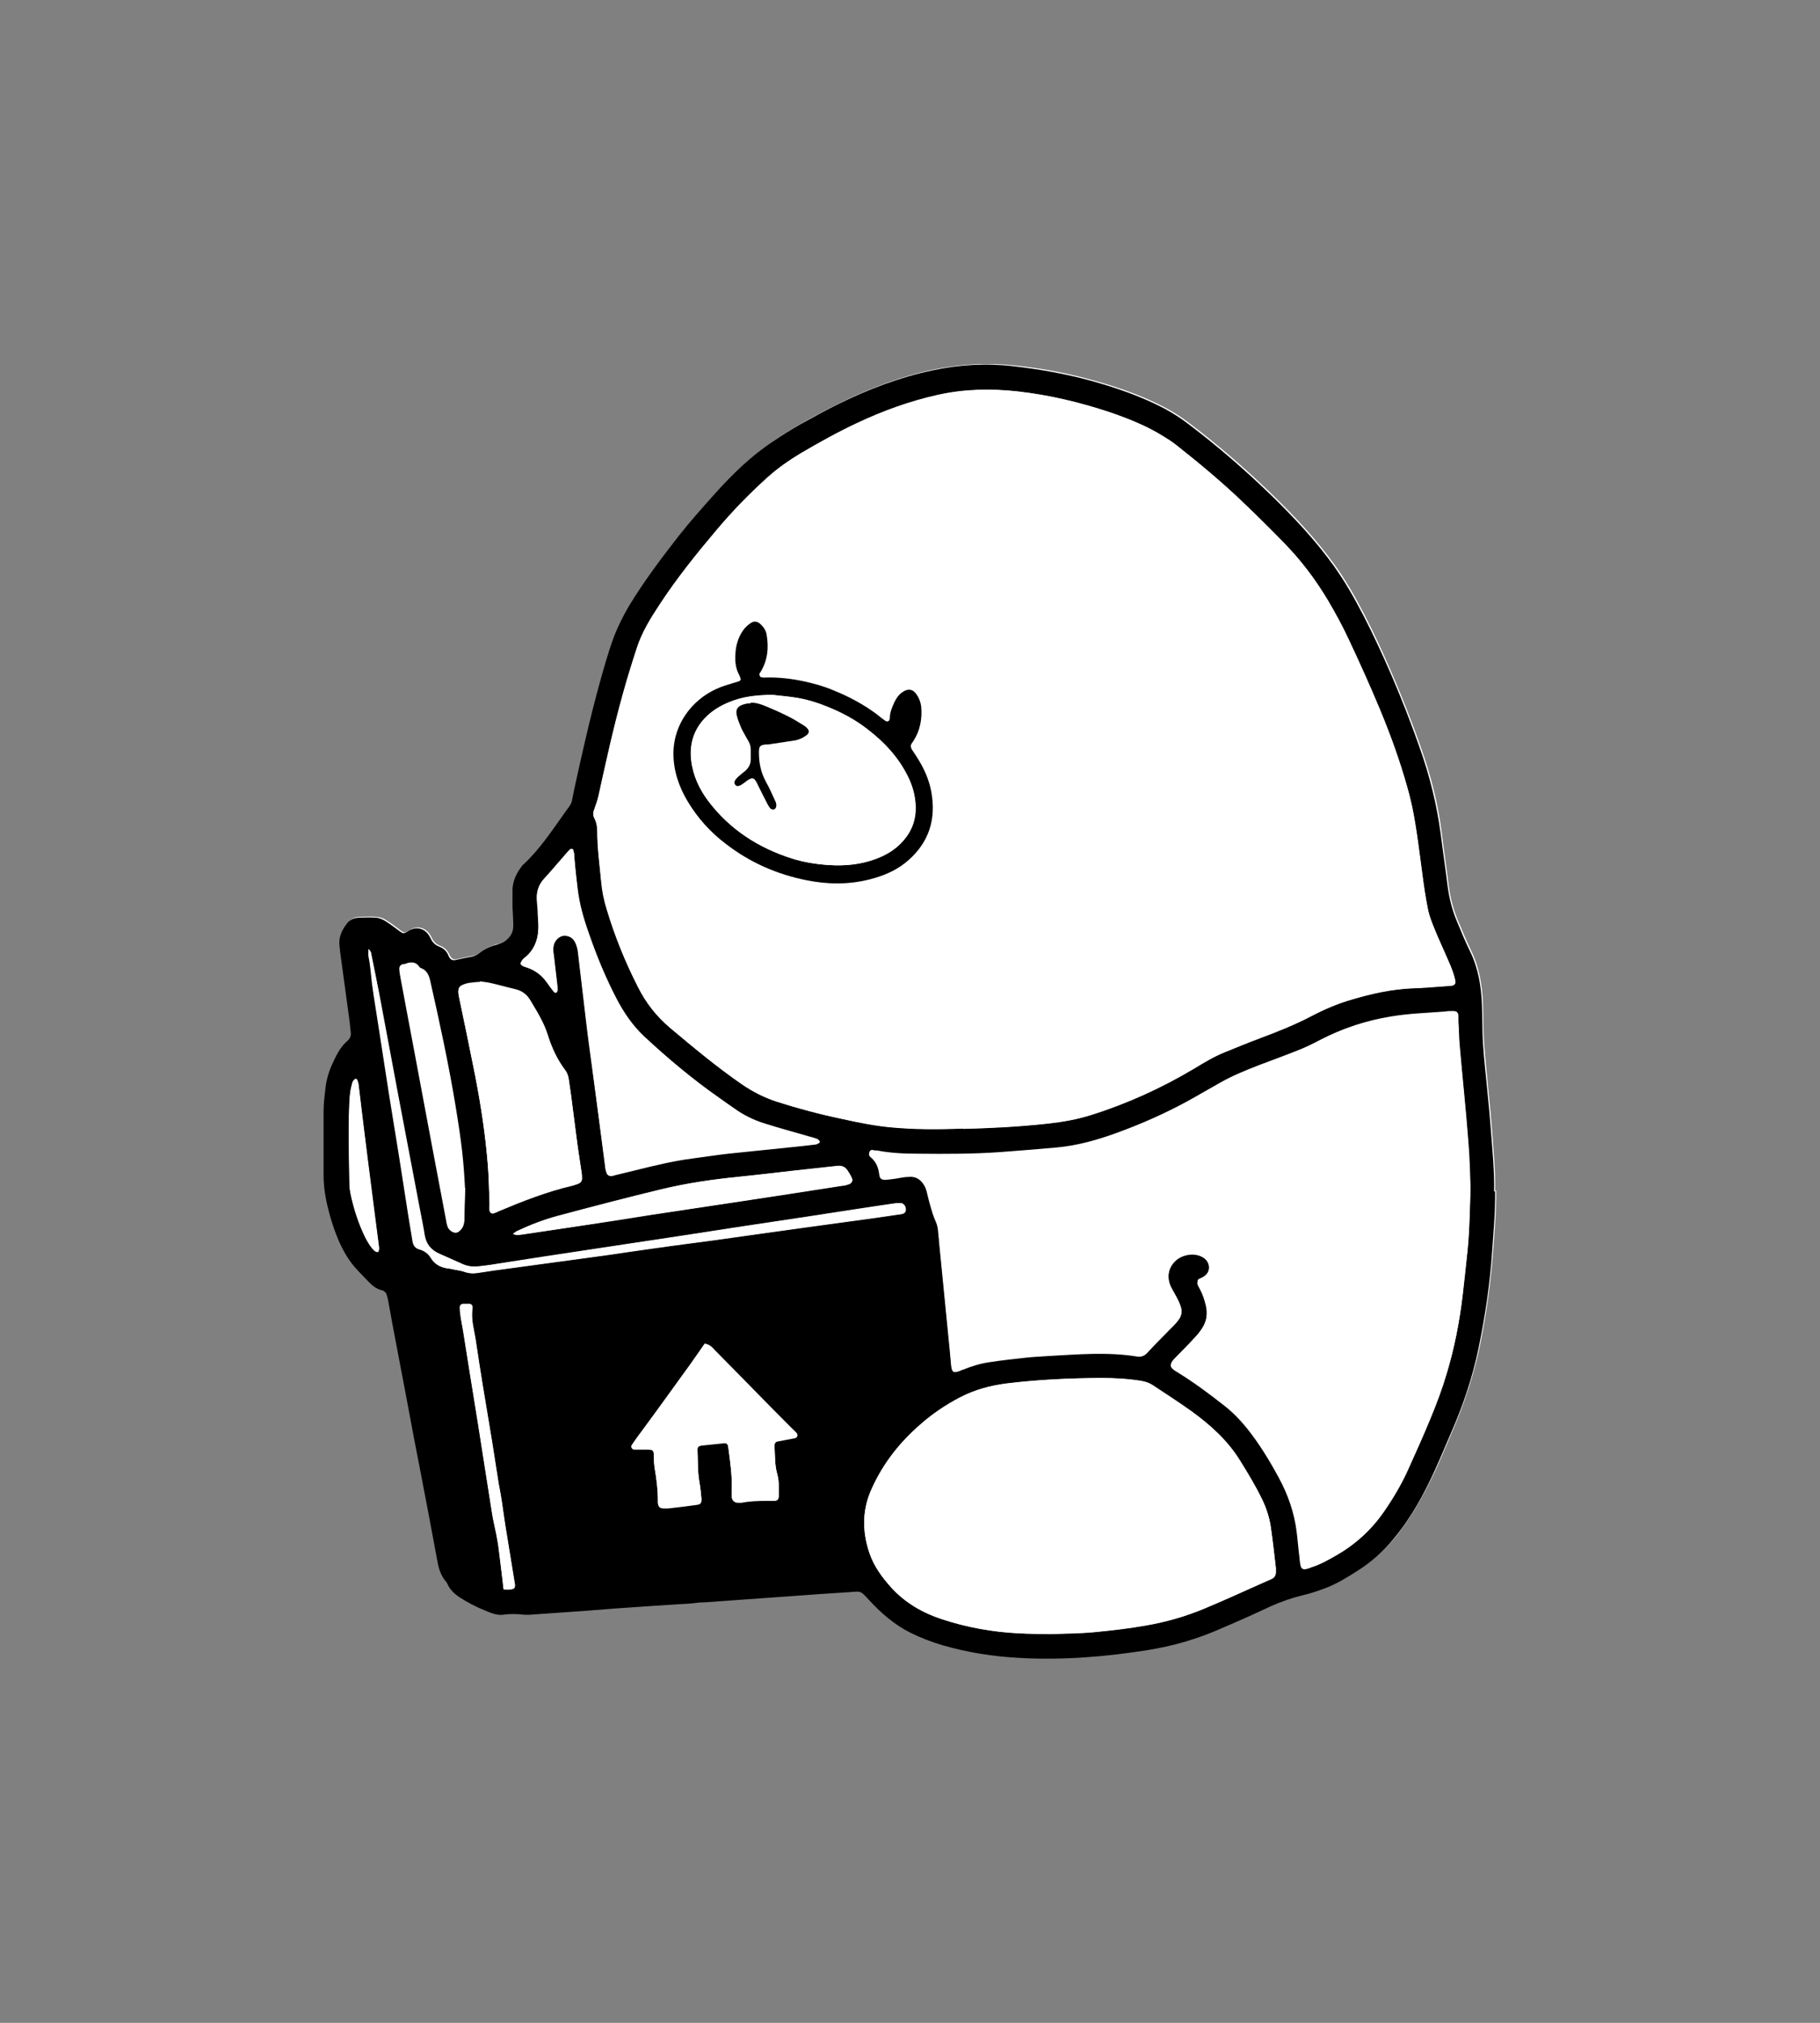
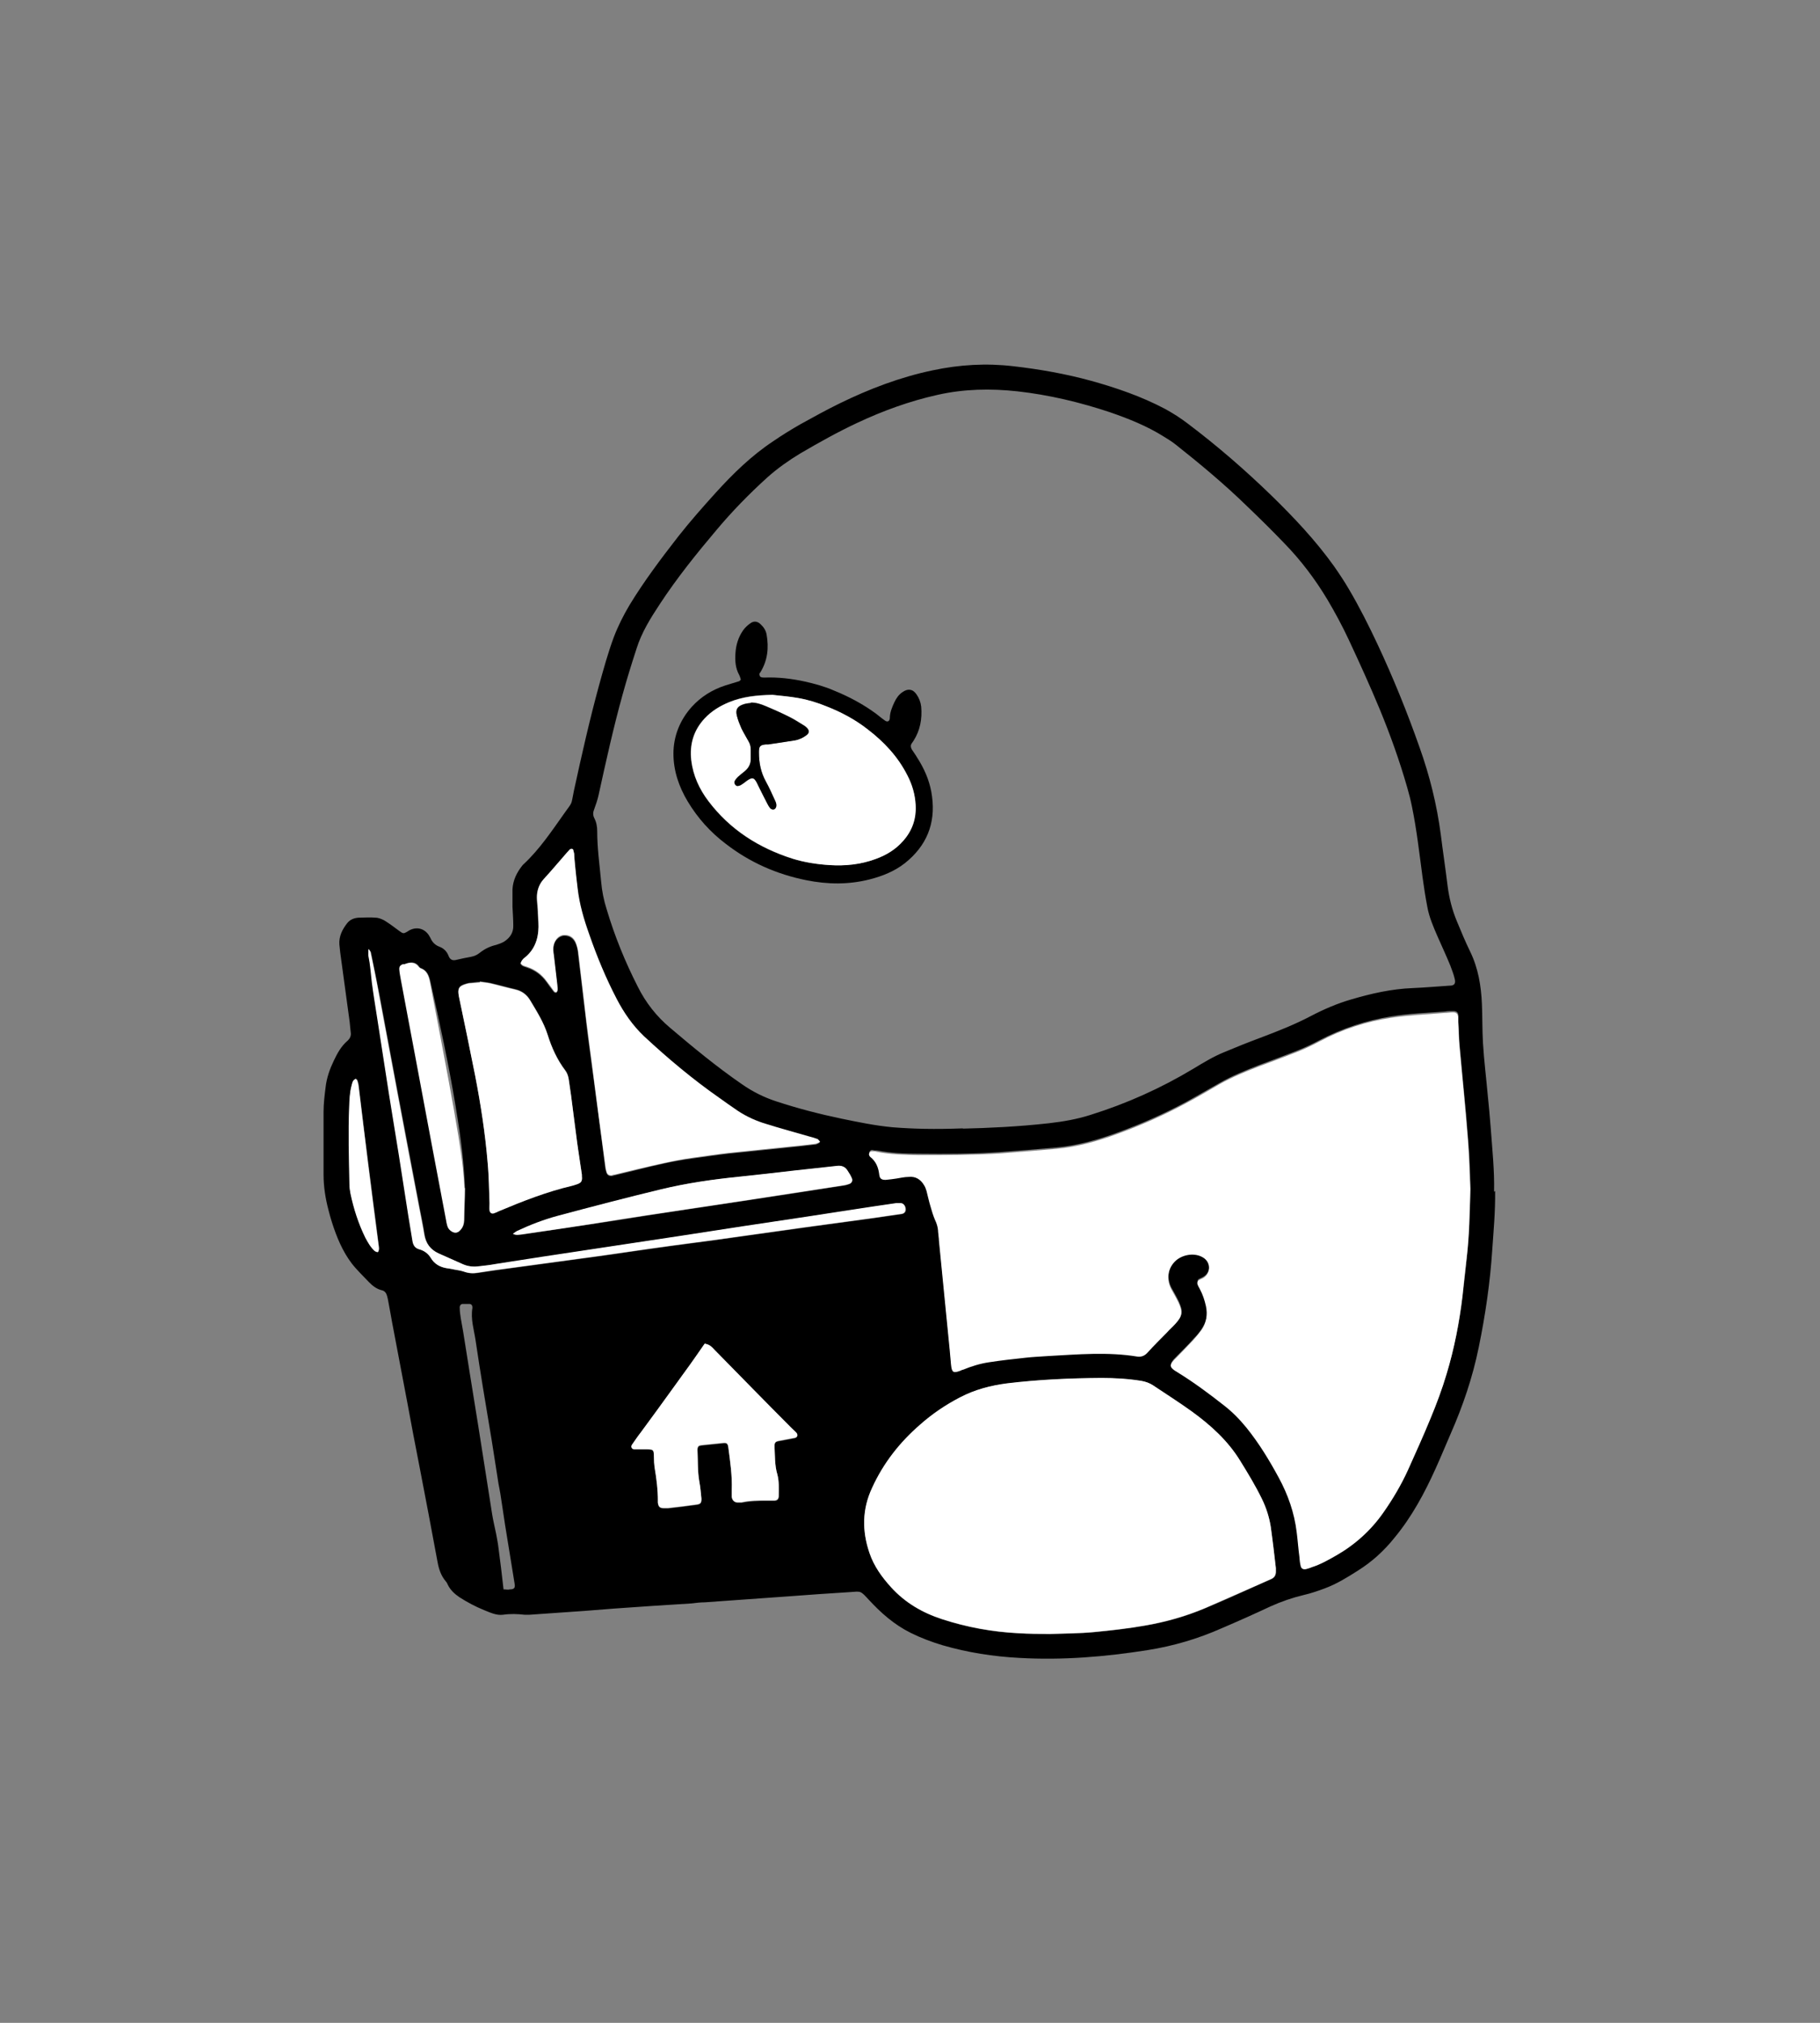
<svg xmlns="http://www.w3.org/2000/svg" width="45" height="50" viewBox="0 0 45 50" fill="none">
  <rect x="0" y="0" width="45" height="50" fill="#808080" stroke="none" />
  <g clip-path="url(#clip0_200_12974)">
-     <path d="M36.967 29.438C36.98 28.924 36.922 28.377 36.883 27.831C36.863 27.57 36.837 27.311 36.811 27.05C36.772 26.624 36.726 26.197 36.693 25.764C36.674 25.443 36.674 25.123 36.667 24.803C36.648 24.35 36.576 23.91 36.374 23.496C36.256 23.25 36.152 22.996 36.047 22.75C35.93 22.47 35.858 22.183 35.819 21.883C35.767 21.456 35.702 21.029 35.65 20.602C35.558 19.869 35.376 19.155 35.128 18.462C34.821 17.588 34.469 16.735 34.084 15.901C33.868 15.441 33.64 14.988 33.386 14.555C33.268 14.361 33.151 14.168 33.014 13.981C32.557 13.341 32.022 12.774 31.461 12.227C30.809 11.594 30.123 11 29.399 10.454C29.223 10.32 29.034 10.194 28.832 10.087C28.251 9.78 27.638 9.567 27.005 9.393C26.379 9.22 25.739 9.1 25.087 9.033C24.415 8.96 23.749 9 23.09 9.133C22.288 9.3 21.518 9.593 20.781 9.954C20.461 10.114 20.142 10.28 19.828 10.46C19.593 10.594 19.365 10.734 19.143 10.887C18.615 11.247 18.158 11.687 17.721 12.161C17.401 12.507 17.088 12.861 16.801 13.234C16.371 13.781 15.947 14.341 15.588 14.941C15.438 15.195 15.307 15.448 15.203 15.728C15.053 16.115 14.942 16.522 14.837 16.922C14.602 17.782 14.407 18.655 14.218 19.522C14.139 19.896 14.198 19.776 13.989 20.069C13.676 20.516 13.369 20.962 12.978 21.336C12.965 21.349 12.952 21.363 12.939 21.376C12.802 21.543 12.704 21.736 12.697 21.963C12.697 22.103 12.697 22.249 12.697 22.39C12.697 22.543 12.71 22.703 12.717 22.856C12.717 23.036 12.632 23.17 12.489 23.256C12.43 23.296 12.365 23.323 12.293 23.336C12.143 23.376 12.006 23.436 11.882 23.536C11.823 23.59 11.751 23.616 11.673 23.63C11.556 23.65 11.438 23.676 11.321 23.703C11.223 23.73 11.164 23.703 11.119 23.61C11.073 23.503 11.001 23.423 10.897 23.383C10.786 23.343 10.714 23.27 10.668 23.163C10.655 23.136 10.642 23.116 10.629 23.096C10.518 22.93 10.336 22.883 10.159 22.97C10.14 22.983 10.114 22.996 10.094 23.01C10.003 23.063 9.99 23.056 9.905 22.996C9.781 22.903 9.657 22.809 9.527 22.73C9.461 22.689 9.383 22.669 9.311 22.663C9.174 22.649 9.031 22.663 8.894 22.663C8.783 22.663 8.679 22.709 8.607 22.803C8.489 22.956 8.411 23.123 8.418 23.323C8.418 23.39 8.431 23.45 8.437 23.516C8.515 24.09 8.594 24.663 8.672 25.243C8.685 25.33 8.692 25.41 8.698 25.497C8.705 25.584 8.679 25.65 8.62 25.703C8.47 25.843 8.372 26.017 8.281 26.197C8.183 26.404 8.111 26.617 8.078 26.844C8.052 27.05 8.026 27.257 8.026 27.464V29.011C8.026 29.311 8.072 29.611 8.15 29.898C8.176 29.998 8.202 30.098 8.235 30.198C8.352 30.558 8.496 30.911 8.724 31.211C8.848 31.371 9.005 31.518 9.142 31.665C9.233 31.758 9.331 31.845 9.461 31.871C9.54 31.891 9.579 31.945 9.598 32.018C9.611 32.072 9.625 32.118 9.631 32.172C9.664 32.338 9.69 32.505 9.722 32.672C9.846 33.325 9.97 33.978 10.094 34.632C10.199 35.172 10.303 35.706 10.401 36.246C10.551 37.026 10.701 37.806 10.845 38.586C10.877 38.76 10.929 38.926 11.047 39.066C11.066 39.093 11.079 39.12 11.099 39.153C11.164 39.286 11.269 39.38 11.386 39.46C11.582 39.586 11.784 39.693 11.999 39.78C12.149 39.84 12.3 39.913 12.463 39.893C12.645 39.873 12.815 39.88 12.998 39.893H13.115C13.559 39.86 14.009 39.833 14.452 39.8L15.216 39.74C15.855 39.7 16.488 39.653 17.127 39.613C17.238 39.613 17.343 39.6 17.454 39.586C18.132 39.54 18.817 39.486 19.496 39.44C20.011 39.406 20.526 39.366 21.042 39.333C21.309 39.313 21.296 39.293 21.505 39.52C21.805 39.853 22.138 40.14 22.542 40.34C22.797 40.467 23.058 40.567 23.332 40.647C23.952 40.833 24.591 40.927 25.237 40.96C26.3 41.013 27.351 40.933 28.401 40.767C29.034 40.667 29.647 40.48 30.234 40.227C30.639 40.047 31.043 39.866 31.441 39.686C31.702 39.566 31.976 39.473 32.257 39.406C32.44 39.366 32.616 39.306 32.785 39.24C33.072 39.133 33.333 38.966 33.594 38.806C33.947 38.586 34.247 38.306 34.508 37.986C34.925 37.473 35.239 36.886 35.519 36.286C35.65 35.999 35.767 35.712 35.891 35.425C36.191 34.732 36.432 34.019 36.589 33.278C36.752 32.485 36.863 31.685 36.922 30.878C36.954 30.404 37 29.931 36.993 29.418L36.967 29.438Z" fill="white" />
    <path d="M36.967 29.438C36.974 29.951 36.928 30.424 36.896 30.898C36.843 31.705 36.726 32.505 36.563 33.298C36.413 34.039 36.171 34.752 35.865 35.446C35.741 35.732 35.623 36.019 35.493 36.306C35.219 36.913 34.906 37.493 34.482 38.006C34.221 38.333 33.921 38.606 33.568 38.826C33.307 38.993 33.046 39.153 32.759 39.26C32.583 39.326 32.407 39.386 32.231 39.426C31.95 39.493 31.683 39.586 31.415 39.706C31.017 39.893 30.613 40.073 30.208 40.246C29.621 40.507 29.008 40.687 28.375 40.787C27.325 40.953 26.274 41.04 25.211 40.98C24.565 40.947 23.925 40.847 23.306 40.667C23.038 40.587 22.771 40.487 22.516 40.36C22.112 40.16 21.779 39.866 21.479 39.54C21.27 39.313 21.29 39.333 21.016 39.353C20.5 39.386 19.985 39.42 19.47 39.46C18.791 39.506 18.106 39.56 17.427 39.606C17.317 39.606 17.212 39.62 17.101 39.633C16.462 39.673 15.829 39.713 15.19 39.76L14.426 39.82C13.983 39.853 13.533 39.88 13.089 39.913C13.05 39.913 13.011 39.913 12.971 39.913C12.795 39.893 12.619 39.886 12.436 39.913C12.273 39.933 12.123 39.86 11.973 39.8C11.758 39.713 11.556 39.606 11.36 39.48C11.242 39.4 11.138 39.306 11.073 39.173C11.06 39.146 11.047 39.113 11.021 39.086C10.903 38.946 10.851 38.786 10.818 38.606C10.675 37.826 10.525 37.046 10.375 36.266C10.27 35.726 10.166 35.192 10.068 34.652C9.944 33.999 9.82 33.345 9.696 32.692C9.664 32.525 9.638 32.358 9.605 32.191C9.598 32.138 9.585 32.092 9.572 32.038C9.553 31.965 9.514 31.905 9.435 31.891C9.305 31.858 9.207 31.778 9.116 31.685C8.972 31.531 8.822 31.391 8.698 31.231C8.47 30.931 8.326 30.584 8.209 30.218C8.176 30.118 8.15 30.018 8.124 29.918C8.046 29.624 8 29.331 8 29.031C8 28.517 8 28.004 8 27.484C8 27.277 8.026 27.07 8.052 26.864C8.078 26.637 8.157 26.417 8.254 26.217C8.339 26.037 8.437 25.857 8.594 25.724C8.659 25.663 8.685 25.597 8.672 25.517C8.665 25.43 8.652 25.35 8.646 25.263C8.568 24.69 8.489 24.116 8.411 23.536C8.405 23.47 8.398 23.41 8.391 23.343C8.378 23.143 8.463 22.976 8.581 22.823C8.652 22.73 8.757 22.689 8.868 22.683C9.005 22.683 9.148 22.669 9.285 22.683C9.357 22.683 9.435 22.716 9.501 22.75C9.631 22.83 9.755 22.923 9.879 23.016C9.964 23.076 9.977 23.083 10.068 23.03C10.088 23.016 10.107 23.003 10.133 22.99C10.31 22.903 10.492 22.95 10.603 23.116C10.616 23.136 10.629 23.163 10.642 23.183C10.688 23.29 10.76 23.363 10.871 23.403C10.975 23.443 11.053 23.523 11.092 23.63C11.132 23.73 11.197 23.75 11.295 23.723C11.412 23.696 11.53 23.67 11.647 23.65C11.725 23.636 11.797 23.603 11.856 23.556C11.98 23.456 12.117 23.39 12.267 23.356C12.332 23.336 12.404 23.31 12.463 23.276C12.606 23.183 12.697 23.056 12.691 22.876C12.691 22.723 12.678 22.563 12.671 22.41V21.983C12.684 21.756 12.776 21.569 12.913 21.396C12.926 21.383 12.939 21.363 12.952 21.356C13.35 20.983 13.65 20.529 13.963 20.089C14.172 19.796 14.113 19.916 14.191 19.542C14.381 18.669 14.576 17.802 14.811 16.942C14.922 16.542 15.033 16.135 15.177 15.748C15.281 15.475 15.412 15.215 15.562 14.961C15.927 14.361 16.344 13.808 16.775 13.254C17.069 12.881 17.382 12.527 17.695 12.181C18.125 11.707 18.582 11.261 19.117 10.907C19.339 10.754 19.567 10.614 19.802 10.48C20.115 10.307 20.429 10.134 20.755 9.974C21.492 9.613 22.262 9.32 23.064 9.153C23.723 9.013 24.389 8.973 25.061 9.053C25.707 9.127 26.346 9.24 26.979 9.413C27.605 9.587 28.225 9.8 28.806 10.107C29.001 10.214 29.191 10.334 29.373 10.474C30.097 11.02 30.782 11.614 31.435 12.247C31.996 12.794 32.531 13.361 32.988 14.001C33.118 14.188 33.242 14.374 33.359 14.575C33.614 15.008 33.842 15.461 34.058 15.921C34.449 16.755 34.795 17.608 35.102 18.482C35.349 19.175 35.526 19.889 35.623 20.622C35.676 21.049 35.741 21.476 35.793 21.903C35.832 22.203 35.904 22.489 36.021 22.77C36.126 23.023 36.23 23.276 36.348 23.516C36.55 23.93 36.622 24.37 36.641 24.823C36.654 25.143 36.648 25.463 36.667 25.784C36.693 26.21 36.746 26.637 36.785 27.07C36.811 27.331 36.837 27.59 36.856 27.851C36.896 28.397 36.954 28.944 36.941 29.458L36.967 29.438ZM23.808 27.897C24.395 27.884 25.165 27.851 25.935 27.764C26.287 27.724 26.633 27.664 26.966 27.557C27.86 27.277 28.708 26.897 29.517 26.41C29.758 26.264 30 26.117 30.261 26.01C30.561 25.884 30.861 25.764 31.167 25.65C31.591 25.49 32.016 25.323 32.42 25.11C32.74 24.943 33.066 24.803 33.412 24.703C33.907 24.557 34.41 24.443 34.932 24.423C35.239 24.41 35.545 24.383 35.845 24.363C35.963 24.363 35.995 24.31 35.969 24.197C35.943 24.083 35.897 23.97 35.858 23.863C35.76 23.623 35.65 23.39 35.545 23.15C35.441 22.91 35.336 22.669 35.291 22.416C35.245 22.176 35.206 21.929 35.173 21.683C35.095 21.102 35.03 20.516 34.912 19.942C34.88 19.782 34.84 19.622 34.795 19.469C34.606 18.809 34.377 18.169 34.116 17.535C33.875 16.955 33.614 16.381 33.346 15.808C33.19 15.475 33.014 15.148 32.825 14.828C32.518 14.315 32.159 13.841 31.741 13.414C31.441 13.101 31.135 12.801 30.822 12.501C30.267 11.961 29.673 11.467 29.067 10.987C28.975 10.914 28.877 10.854 28.779 10.794C28.355 10.527 27.899 10.347 27.436 10.187C26.692 9.94 25.935 9.76 25.159 9.673C24.493 9.6 23.834 9.613 23.182 9.76C22.49 9.914 21.831 10.154 21.192 10.454C20.709 10.68 20.246 10.94 19.789 11.207C19.502 11.38 19.228 11.574 18.98 11.794C18.53 12.201 18.106 12.634 17.715 13.101C17.219 13.688 16.736 14.288 16.312 14.935C16.084 15.281 15.862 15.635 15.738 16.035C15.614 16.415 15.496 16.795 15.392 17.175C15.164 17.995 14.981 18.829 14.798 19.662C14.772 19.776 14.733 19.889 14.694 19.996C14.661 20.076 14.655 20.142 14.694 20.222C14.746 20.322 14.766 20.429 14.766 20.542C14.766 20.962 14.824 21.376 14.863 21.789C14.883 22.023 14.929 22.256 15 22.476C15.196 23.136 15.457 23.776 15.77 24.39C15.966 24.783 16.233 25.123 16.566 25.403C17.14 25.89 17.721 26.37 18.341 26.797C18.608 26.984 18.889 27.124 19.195 27.224C19.724 27.397 20.259 27.537 20.807 27.651C21.224 27.737 21.642 27.824 22.073 27.864C22.588 27.904 23.104 27.917 23.802 27.891H23.808V27.897ZM36.361 29.378C36.348 29.024 36.341 28.597 36.302 28.164C36.243 27.39 36.158 26.617 36.093 25.85C36.074 25.65 36.074 25.45 36.06 25.243V25.103C36.054 25.023 36.015 24.99 35.93 24.99C35.858 24.99 35.793 24.99 35.721 25.003C35.284 25.037 34.84 25.05 34.403 25.123C33.784 25.223 33.19 25.417 32.629 25.71C32.453 25.803 32.276 25.89 32.087 25.963C31.768 26.09 31.441 26.21 31.122 26.33C30.796 26.457 30.469 26.59 30.163 26.764C29.889 26.917 29.621 27.077 29.341 27.23C28.786 27.53 28.212 27.784 27.625 27.997C27.135 28.177 26.64 28.317 26.118 28.364C25.654 28.404 25.191 28.444 24.728 28.477C24.062 28.524 23.391 28.524 22.719 28.517C22.373 28.517 22.027 28.504 21.688 28.437C21.649 28.437 21.609 28.437 21.577 28.424C21.557 28.424 21.531 28.424 21.525 28.437C21.505 28.451 21.492 28.477 21.492 28.497C21.492 28.517 21.505 28.551 21.525 28.564C21.662 28.677 21.72 28.831 21.747 29.004C21.759 29.104 21.805 29.137 21.903 29.131C21.994 29.131 22.079 29.111 22.171 29.098C22.275 29.084 22.373 29.064 22.471 29.058C22.64 29.044 22.764 29.124 22.856 29.264C22.882 29.311 22.901 29.358 22.914 29.404C22.953 29.531 22.98 29.658 23.012 29.784C23.045 29.898 23.084 30.011 23.123 30.118C23.162 30.218 23.188 30.311 23.201 30.418C23.201 30.491 23.214 30.558 23.221 30.631C23.312 31.531 23.397 32.432 23.488 33.338C23.502 33.458 23.508 33.585 23.521 33.705C23.541 33.885 23.58 33.912 23.743 33.852C23.769 33.852 23.788 33.832 23.815 33.825C24.023 33.739 24.239 33.672 24.46 33.639C24.761 33.592 25.067 33.559 25.374 33.525C25.557 33.505 25.739 33.492 25.928 33.485C26.659 33.445 27.39 33.378 28.127 33.498C28.232 33.519 28.31 33.478 28.382 33.398C28.538 33.225 28.701 33.065 28.864 32.898C28.93 32.832 29.001 32.765 29.067 32.692C29.243 32.498 29.256 32.412 29.145 32.165C29.112 32.098 29.08 32.038 29.047 31.978C29.021 31.925 28.988 31.878 28.962 31.825C28.845 31.591 28.877 31.338 29.047 31.158C29.217 30.985 29.51 30.931 29.719 31.031C29.739 31.045 29.765 31.058 29.784 31.071C29.947 31.198 29.941 31.438 29.765 31.551C29.726 31.578 29.686 31.591 29.647 31.611C29.608 31.631 29.602 31.671 29.615 31.711C29.628 31.751 29.654 31.791 29.673 31.831C29.745 31.965 29.791 32.105 29.823 32.252C29.869 32.465 29.836 32.665 29.712 32.845C29.654 32.938 29.582 33.018 29.504 33.098C29.367 33.252 29.217 33.398 29.073 33.545C29.053 33.565 29.034 33.585 29.021 33.599C28.923 33.712 28.93 33.758 29.053 33.845C29.073 33.858 29.099 33.872 29.119 33.885C29.517 34.132 29.895 34.412 30.261 34.699C30.469 34.865 30.659 35.045 30.822 35.252C31.135 35.632 31.389 36.059 31.624 36.492C31.852 36.913 32.009 37.359 32.068 37.839C32.094 38.039 32.113 38.239 32.133 38.44C32.139 38.52 32.153 38.593 32.166 38.673C32.179 38.739 32.231 38.766 32.296 38.753C32.348 38.739 32.394 38.726 32.44 38.706C32.648 38.633 32.838 38.533 33.027 38.426C33.496 38.159 33.895 37.806 34.208 37.359C34.443 37.026 34.651 36.672 34.821 36.299C35.01 35.879 35.206 35.459 35.376 35.032C35.526 34.672 35.663 34.305 35.773 33.932C35.963 33.305 36.087 32.672 36.165 32.018C36.204 31.698 36.237 31.385 36.269 31.065C36.334 30.518 36.341 29.971 36.361 29.344V29.378ZM25.955 40.393C26.333 40.38 26.692 40.38 27.044 40.346C27.462 40.306 27.879 40.26 28.297 40.187C28.812 40.1 29.308 39.96 29.784 39.76C30.202 39.586 30.619 39.4 31.03 39.213C31.167 39.153 31.298 39.093 31.435 39.033C31.513 39 31.552 38.94 31.546 38.846V38.766C31.507 38.433 31.474 38.093 31.422 37.759C31.389 37.513 31.311 37.279 31.2 37.053C31.043 36.733 30.861 36.426 30.672 36.126C30.358 35.619 29.934 35.232 29.465 34.892C29.151 34.665 28.825 34.465 28.506 34.245C28.421 34.185 28.323 34.152 28.225 34.139C27.899 34.085 27.566 34.065 27.233 34.065C26.457 34.065 25.68 34.105 24.904 34.199C24.493 34.245 24.102 34.352 23.736 34.545C23.384 34.732 23.058 34.952 22.751 35.219C22.249 35.659 21.844 36.166 21.564 36.779C21.316 37.306 21.316 37.846 21.498 38.393C21.609 38.719 21.812 38.986 22.034 39.24C22.379 39.62 22.81 39.866 23.293 40.026C23.906 40.227 24.532 40.34 25.172 40.373C25.439 40.386 25.707 40.386 25.955 40.393ZM20.265 28.231C20.265 28.231 20.22 28.177 20.2 28.171C20.128 28.144 20.057 28.124 19.978 28.104C19.633 28.004 19.293 27.904 18.948 27.804C18.7 27.724 18.458 27.617 18.236 27.477C18.08 27.377 17.93 27.264 17.78 27.157C17.121 26.697 16.508 26.177 15.914 25.63C15.633 25.363 15.418 25.05 15.242 24.71C14.974 24.197 14.759 23.663 14.563 23.116C14.433 22.75 14.322 22.376 14.276 21.983C14.257 21.783 14.231 21.583 14.211 21.383C14.211 21.296 14.198 21.216 14.191 21.129C14.191 21.096 14.178 21.062 14.172 21.036C14.159 20.996 14.107 20.983 14.081 21.016C14.054 21.043 14.028 21.076 14.002 21.102C13.865 21.263 13.735 21.416 13.598 21.569C13.546 21.629 13.493 21.683 13.441 21.743C13.324 21.876 13.265 22.029 13.271 22.203C13.271 22.296 13.285 22.383 13.291 22.476C13.291 22.623 13.311 22.776 13.311 22.923C13.311 23.23 13.206 23.496 12.958 23.696C12.939 23.71 12.919 23.73 12.906 23.75C12.887 23.776 12.88 23.803 12.867 23.823C12.906 23.89 12.971 23.896 13.024 23.916C13.226 23.983 13.389 24.103 13.513 24.276C13.565 24.35 13.617 24.423 13.676 24.497C13.696 24.523 13.715 24.55 13.761 24.537C13.8 24.483 13.78 24.417 13.774 24.357C13.748 24.116 13.715 23.876 13.689 23.636C13.676 23.543 13.669 23.456 13.689 23.363C13.728 23.236 13.826 23.143 13.944 23.13C14.074 23.13 14.165 23.183 14.224 23.303C14.257 23.376 14.283 23.463 14.289 23.543C14.361 24.13 14.426 24.723 14.498 25.31C14.544 25.71 14.602 26.11 14.655 26.51C14.759 27.284 14.863 28.057 14.961 28.837C14.961 28.891 14.981 28.938 14.994 28.991C15.014 29.044 15.053 29.071 15.111 29.071C15.144 29.071 15.177 29.058 15.203 29.051C15.379 29.011 15.549 28.964 15.725 28.924C16.181 28.811 16.645 28.697 17.114 28.637C17.414 28.597 17.708 28.551 18.008 28.517C18.504 28.464 19 28.417 19.496 28.364C19.717 28.344 19.939 28.317 20.161 28.291C20.187 28.291 20.22 28.271 20.259 28.251V28.231H20.265ZM11.869 24.27C11.777 24.27 11.712 24.283 11.64 24.29C11.601 24.29 11.562 24.303 11.53 24.31C11.34 24.363 11.308 24.423 11.347 24.623C11.484 25.277 11.621 25.937 11.751 26.59C11.888 27.297 11.999 28.017 12.058 28.738C12.084 29.071 12.091 29.404 12.104 29.731C12.104 29.791 12.104 29.851 12.104 29.904C12.104 29.964 12.156 29.991 12.215 29.978C12.26 29.964 12.299 29.944 12.339 29.924C12.926 29.678 13.526 29.444 14.146 29.298C14.185 29.298 14.217 29.278 14.257 29.264C14.374 29.224 14.4 29.184 14.387 29.064V29.024C14.348 28.758 14.302 28.497 14.27 28.231C14.217 27.844 14.172 27.457 14.12 27.07C14.1 26.937 14.081 26.797 14.061 26.664C14.048 26.584 14.022 26.51 13.976 26.45C13.774 26.184 13.637 25.884 13.539 25.564C13.441 25.257 13.271 24.99 13.108 24.717C13.024 24.577 12.906 24.49 12.743 24.45C12.541 24.403 12.332 24.343 12.13 24.297C12.039 24.276 11.941 24.27 11.862 24.256V24.27H11.869ZM17.434 33.212C17.434 33.212 17.388 33.278 17.362 33.312C17.258 33.458 17.153 33.605 17.049 33.758C16.932 33.919 16.814 34.085 16.697 34.245C16.547 34.452 16.403 34.652 16.253 34.859C16.116 35.045 15.979 35.232 15.842 35.419C15.77 35.519 15.698 35.619 15.627 35.719C15.594 35.772 15.627 35.826 15.679 35.832H15.986C16.155 35.832 16.162 35.846 16.168 36.006C16.168 36.106 16.168 36.199 16.188 36.299C16.233 36.572 16.273 36.839 16.266 37.112V37.153C16.279 37.246 16.305 37.279 16.403 37.286H16.521C16.756 37.259 16.99 37.233 17.225 37.199C17.323 37.186 17.349 37.153 17.343 37.053C17.33 36.913 17.317 36.766 17.29 36.626C17.245 36.366 17.258 36.106 17.245 35.846C17.245 35.766 17.271 35.746 17.349 35.732C17.519 35.712 17.688 35.699 17.865 35.679C17.962 35.666 17.995 35.679 18.008 35.786C18.054 36.132 18.106 36.479 18.093 36.839C18.093 36.899 18.093 36.959 18.093 37.013C18.106 37.093 18.158 37.139 18.236 37.146H18.334C18.537 37.106 18.739 37.099 18.941 37.099H19.15C19.222 37.099 19.254 37.059 19.254 36.986C19.254 36.812 19.267 36.632 19.222 36.459C19.156 36.232 19.163 35.992 19.15 35.759C19.15 35.672 19.163 35.639 19.254 35.626C19.385 35.599 19.515 35.579 19.646 35.552C19.717 35.539 19.737 35.479 19.691 35.425C19.646 35.379 19.6 35.339 19.554 35.292C18.928 34.652 18.302 34.012 17.669 33.378C17.61 33.318 17.564 33.245 17.427 33.225V33.212H17.434ZM11.497 29.364C11.464 28.704 11.419 28.277 11.262 27.324C11.092 26.297 10.871 25.277 10.642 24.263C10.61 24.116 10.564 23.99 10.414 23.93C10.394 23.93 10.375 23.91 10.368 23.896C10.27 23.756 10.14 23.776 10.009 23.83C9.996 23.83 9.983 23.83 9.97 23.83C9.899 23.85 9.879 23.883 9.885 23.963C9.892 24.05 9.912 24.13 9.925 24.216C10.042 24.83 10.153 25.443 10.27 26.057C10.407 26.797 10.551 27.544 10.688 28.284C10.805 28.904 10.923 29.524 11.04 30.144C11.04 30.198 11.06 30.244 11.073 30.298C11.092 30.358 11.125 30.398 11.177 30.431C11.262 30.485 11.334 30.471 11.399 30.391C11.458 30.325 11.477 30.244 11.484 30.158C11.484 29.891 11.497 29.624 11.504 29.358L11.497 29.364ZM12.678 30.498C12.776 30.544 12.834 30.524 12.9 30.518C13.467 30.431 14.035 30.351 14.602 30.264C15.098 30.191 15.601 30.111 16.096 30.031C16.834 29.918 17.571 29.811 18.308 29.698C19.15 29.571 19.985 29.444 20.826 29.311C20.885 29.311 20.938 29.291 20.996 29.271C21.055 29.251 21.087 29.191 21.068 29.131C21.042 29.064 21.003 29.004 20.964 28.944C20.905 28.844 20.82 28.811 20.703 28.824C20.357 28.864 20.005 28.898 19.659 28.938C19.202 28.984 18.745 29.044 18.289 29.091C17.636 29.151 16.984 29.244 16.344 29.404C15.496 29.611 14.648 29.831 13.8 30.058C13.454 30.151 13.121 30.278 12.795 30.431C12.763 30.445 12.737 30.471 12.684 30.505H12.678V30.498ZM9.122 23.47C9.122 23.55 9.116 23.596 9.122 23.636C9.168 23.856 9.181 24.076 9.207 24.297C9.246 24.603 9.298 24.903 9.344 25.203C9.442 25.823 9.533 26.437 9.631 27.057C9.709 27.55 9.794 28.044 9.872 28.544C9.951 29.044 10.029 29.551 10.107 30.051C10.14 30.264 10.179 30.478 10.212 30.691C10.225 30.791 10.277 30.858 10.375 30.885C10.499 30.918 10.597 30.991 10.662 31.098C10.753 31.245 10.89 31.325 11.053 31.351C11.119 31.351 11.177 31.371 11.242 31.385C11.321 31.398 11.406 31.411 11.484 31.438C11.595 31.478 11.706 31.485 11.823 31.465C11.954 31.445 12.091 31.425 12.221 31.405C13.056 31.291 13.891 31.178 14.726 31.065C14.994 31.031 15.255 30.991 15.522 30.951C15.881 30.898 16.24 30.851 16.605 30.798C16.938 30.751 17.277 30.711 17.61 30.665C18.197 30.584 18.785 30.498 19.372 30.418C19.724 30.371 20.083 30.318 20.435 30.271C20.826 30.218 21.218 30.164 21.609 30.111C21.838 30.078 22.066 30.044 22.294 30.011C22.366 29.998 22.399 29.958 22.399 29.898C22.399 29.818 22.353 29.751 22.281 29.744H22.171C21.975 29.771 21.779 29.804 21.583 29.831C21.048 29.911 20.513 29.998 19.972 30.078C19.456 30.158 18.934 30.231 18.419 30.311C17.884 30.391 17.349 30.478 16.814 30.558C16.077 30.671 15.34 30.778 14.602 30.891C13.833 31.011 13.063 31.131 12.293 31.245C12.149 31.265 11.999 31.285 11.856 31.305C11.719 31.318 11.588 31.305 11.464 31.258C11.262 31.165 11.053 31.078 10.851 30.985C10.649 30.891 10.531 30.738 10.499 30.511C10.466 30.298 10.421 30.091 10.381 29.878C10.205 28.964 10.036 28.051 9.859 27.131C9.696 26.27 9.54 25.417 9.377 24.557C9.311 24.216 9.24 23.883 9.174 23.543C9.174 23.53 9.161 23.523 9.135 23.476H9.122V23.47ZM12.456 39.286C12.521 39.286 12.56 39.3 12.606 39.286C12.717 39.286 12.743 39.246 12.723 39.14C12.665 38.766 12.6 38.393 12.541 38.019C12.502 37.793 12.469 37.566 12.436 37.346C12.417 37.206 12.391 37.066 12.371 36.919C12.358 36.833 12.339 36.752 12.325 36.672C12.267 36.312 12.215 35.952 12.156 35.592C12.084 35.159 12.012 34.732 11.941 34.299C11.875 33.905 11.817 33.512 11.758 33.125C11.719 32.865 11.634 32.605 11.68 32.331V32.312C11.68 32.265 11.653 32.231 11.608 32.231H11.438C11.393 32.231 11.36 32.278 11.367 32.331C11.367 32.418 11.38 32.498 11.393 32.585C11.412 32.692 11.432 32.805 11.451 32.912C11.504 33.238 11.556 33.565 11.608 33.898C11.68 34.345 11.751 34.785 11.823 35.232C11.941 35.966 12.052 36.699 12.169 37.433C12.195 37.593 12.234 37.753 12.267 37.913C12.286 38.026 12.312 38.139 12.325 38.259C12.371 38.593 12.41 38.933 12.45 39.286H12.456ZM8.796 26.664C8.718 26.704 8.711 26.77 8.698 26.83C8.652 27.004 8.646 27.177 8.639 27.351C8.613 27.991 8.639 28.624 8.646 29.264C8.646 29.344 8.652 29.424 8.672 29.498C8.75 29.871 8.868 30.238 9.037 30.584C9.096 30.704 9.168 30.825 9.272 30.918C9.292 30.938 9.324 30.938 9.351 30.945C9.39 30.878 9.37 30.818 9.364 30.758C9.279 30.078 9.187 29.404 9.103 28.724C9.024 28.104 8.946 27.484 8.874 26.864C8.874 26.81 8.861 26.764 8.842 26.71C8.842 26.69 8.816 26.67 8.796 26.657V26.664Z" fill="black" />
-     <path d="M23.808 27.897C23.11 27.924 22.595 27.917 22.079 27.871C21.655 27.837 21.231 27.751 20.813 27.657C20.272 27.544 19.73 27.397 19.202 27.23C18.895 27.13 18.615 26.984 18.347 26.804C17.727 26.377 17.153 25.89 16.573 25.41C16.24 25.13 15.973 24.79 15.777 24.396C15.464 23.783 15.209 23.143 15.007 22.483C14.942 22.256 14.896 22.029 14.87 21.796C14.831 21.383 14.772 20.969 14.772 20.549C14.772 20.436 14.752 20.329 14.7 20.229C14.661 20.156 14.674 20.082 14.7 20.002C14.746 19.896 14.785 19.782 14.805 19.669C14.987 18.835 15.17 18.002 15.398 17.182C15.503 16.802 15.62 16.422 15.744 16.041C15.875 15.641 16.096 15.288 16.318 14.941C16.742 14.294 17.225 13.694 17.721 13.107C18.112 12.641 18.537 12.207 18.987 11.801C19.235 11.574 19.509 11.38 19.796 11.214C20.252 10.94 20.722 10.687 21.198 10.46C21.838 10.16 22.497 9.92 23.188 9.767C23.841 9.62 24.506 9.607 25.165 9.68C25.941 9.767 26.698 9.947 27.442 10.194C27.912 10.354 28.368 10.534 28.786 10.8C28.884 10.86 28.982 10.927 29.073 10.994C29.68 11.474 30.273 11.967 30.828 12.507C31.135 12.807 31.448 13.114 31.748 13.421C32.166 13.848 32.524 14.321 32.831 14.835C33.02 15.155 33.196 15.475 33.353 15.815C33.62 16.381 33.881 16.962 34.123 17.542C34.384 18.169 34.619 18.815 34.801 19.476C34.847 19.629 34.88 19.789 34.919 19.949C35.036 20.522 35.101 21.109 35.18 21.689C35.212 21.936 35.251 22.183 35.297 22.423C35.343 22.683 35.454 22.916 35.551 23.156C35.656 23.396 35.76 23.63 35.865 23.87C35.91 23.976 35.95 24.09 35.976 24.203C36.008 24.317 35.976 24.363 35.852 24.37C35.545 24.39 35.238 24.423 34.938 24.43C34.416 24.45 33.914 24.563 33.418 24.71C33.072 24.81 32.746 24.95 32.426 25.117C32.022 25.33 31.598 25.497 31.174 25.657C30.867 25.77 30.567 25.897 30.267 26.017C30.006 26.124 29.765 26.27 29.523 26.417C28.714 26.897 27.866 27.284 26.972 27.564C26.633 27.671 26.287 27.731 25.941 27.771C25.172 27.857 24.402 27.891 23.814 27.904H23.808V27.897ZM18.315 16.788C18.315 16.788 18.282 16.822 18.262 16.828C18.151 16.862 18.041 16.895 17.936 16.928C17.617 17.035 17.336 17.208 17.101 17.462C16.808 17.782 16.651 18.169 16.651 18.615C16.651 19.062 16.788 19.436 17.003 19.796C17.251 20.209 17.564 20.549 17.943 20.843C18.537 21.303 19.202 21.596 19.933 21.743C20.461 21.849 20.983 21.856 21.505 21.723C21.818 21.643 22.112 21.529 22.373 21.323C22.901 20.902 23.136 20.356 23.045 19.676C22.999 19.362 22.888 19.069 22.732 18.802C22.673 18.702 22.608 18.609 22.542 18.509C22.51 18.462 22.503 18.415 22.542 18.362C22.555 18.342 22.568 18.322 22.588 18.295C22.758 18.042 22.81 17.755 22.777 17.455C22.764 17.342 22.725 17.242 22.66 17.148C22.568 17.015 22.444 17.002 22.314 17.095C22.223 17.162 22.157 17.248 22.112 17.348C22.053 17.475 22.007 17.602 22.001 17.742C22.001 17.815 21.936 17.835 21.877 17.795C21.805 17.742 21.733 17.682 21.662 17.628C21.335 17.395 20.99 17.202 20.618 17.055C20.389 16.962 20.148 16.895 19.907 16.835C19.574 16.762 19.241 16.715 18.902 16.735C18.869 16.735 18.837 16.735 18.811 16.722C18.791 16.722 18.778 16.682 18.778 16.662C18.778 16.648 18.791 16.628 18.797 16.608C18.987 16.322 19.013 16.002 18.954 15.668C18.934 15.568 18.882 15.488 18.811 15.421C18.732 15.348 18.641 15.335 18.549 15.395C18.484 15.441 18.419 15.501 18.373 15.568C18.256 15.735 18.197 15.928 18.184 16.135C18.171 16.322 18.184 16.502 18.276 16.668C18.295 16.702 18.302 16.742 18.315 16.775V16.788Z" fill="white" />
    <path d="M36.354 29.378C36.335 30.004 36.328 30.551 36.263 31.098C36.224 31.418 36.191 31.731 36.158 32.051C36.08 32.698 35.956 33.338 35.767 33.965C35.656 34.339 35.519 34.705 35.369 35.065C35.193 35.492 35.004 35.912 34.815 36.332C34.645 36.706 34.436 37.059 34.201 37.393C33.888 37.839 33.49 38.193 33.02 38.459C32.831 38.566 32.642 38.673 32.433 38.739C32.388 38.76 32.335 38.773 32.29 38.786C32.224 38.8 32.172 38.773 32.159 38.706C32.14 38.633 32.133 38.553 32.127 38.473C32.1 38.273 32.087 38.073 32.061 37.873C32.003 37.393 31.846 36.946 31.618 36.526C31.383 36.092 31.128 35.672 30.815 35.285C30.646 35.079 30.463 34.892 30.254 34.732C29.882 34.439 29.51 34.165 29.112 33.919C29.093 33.905 29.067 33.892 29.047 33.879C28.923 33.792 28.917 33.745 29.015 33.632C29.034 33.612 29.047 33.592 29.067 33.578C29.21 33.432 29.354 33.285 29.497 33.132C29.569 33.052 29.641 32.965 29.706 32.878C29.83 32.698 29.863 32.498 29.817 32.285C29.784 32.138 29.739 31.998 29.667 31.865C29.647 31.825 29.621 31.785 29.608 31.745C29.595 31.705 29.608 31.665 29.641 31.645C29.68 31.618 29.726 31.605 29.758 31.585C29.928 31.471 29.941 31.231 29.778 31.105C29.758 31.091 29.739 31.078 29.713 31.065C29.504 30.958 29.204 31.018 29.041 31.191C28.871 31.371 28.838 31.625 28.956 31.858C28.982 31.911 29.015 31.958 29.041 32.011C29.073 32.072 29.112 32.138 29.139 32.198C29.249 32.438 29.236 32.532 29.06 32.725C28.995 32.798 28.923 32.858 28.858 32.932C28.695 33.098 28.532 33.258 28.375 33.432C28.303 33.512 28.225 33.545 28.121 33.532C27.39 33.412 26.659 33.478 25.922 33.518C25.739 33.532 25.55 33.538 25.367 33.559C25.061 33.592 24.761 33.625 24.454 33.672C24.232 33.705 24.017 33.772 23.808 33.858C23.782 33.858 23.762 33.879 23.736 33.885C23.573 33.945 23.534 33.925 23.515 33.739C23.502 33.618 23.495 33.492 23.482 33.372C23.391 32.472 23.306 31.571 23.215 30.665C23.215 30.591 23.201 30.524 23.195 30.451C23.195 30.345 23.162 30.244 23.117 30.151C23.071 30.044 23.038 29.931 23.006 29.818C22.967 29.691 22.941 29.564 22.908 29.438C22.895 29.391 22.875 29.338 22.849 29.298C22.764 29.151 22.634 29.071 22.464 29.091C22.36 29.091 22.262 29.117 22.164 29.131C22.073 29.144 21.988 29.157 21.897 29.164C21.799 29.164 21.753 29.137 21.74 29.038C21.721 28.864 21.662 28.711 21.518 28.597C21.499 28.584 21.486 28.551 21.486 28.531C21.486 28.511 21.499 28.484 21.518 28.471C21.531 28.457 21.557 28.457 21.57 28.457C21.61 28.457 21.649 28.457 21.681 28.471C22.021 28.537 22.366 28.544 22.712 28.551C23.384 28.551 24.05 28.551 24.722 28.511C25.185 28.477 25.648 28.437 26.111 28.397C26.627 28.351 27.129 28.211 27.618 28.031C28.206 27.817 28.78 27.564 29.334 27.264C29.608 27.117 29.882 26.957 30.156 26.797C30.463 26.624 30.789 26.49 31.115 26.364C31.435 26.244 31.761 26.124 32.081 25.997C32.264 25.924 32.446 25.837 32.622 25.744C33.184 25.443 33.777 25.25 34.397 25.157C34.834 25.09 35.271 25.077 35.715 25.037C35.787 25.037 35.852 25.023 35.924 25.023C36.008 25.023 36.041 25.057 36.054 25.137V25.277C36.067 25.477 36.067 25.683 36.087 25.884C36.158 26.657 36.237 27.43 36.295 28.197C36.328 28.624 36.335 29.058 36.354 29.411V29.378Z" fill="white" />
    <path d="M25.955 40.386C25.707 40.386 25.439 40.386 25.172 40.367C24.532 40.333 23.906 40.22 23.293 40.02C22.81 39.866 22.379 39.613 22.034 39.233C21.805 38.986 21.61 38.713 21.499 38.386C21.309 37.839 21.316 37.299 21.564 36.773C21.844 36.159 22.249 35.646 22.751 35.212C23.051 34.945 23.378 34.725 23.736 34.539C24.108 34.345 24.5 34.245 24.904 34.192C25.681 34.099 26.457 34.065 27.233 34.059C27.566 34.059 27.899 34.079 28.225 34.132C28.329 34.152 28.421 34.185 28.506 34.239C28.825 34.452 29.151 34.659 29.465 34.885C29.934 35.225 30.365 35.612 30.672 36.119C30.861 36.426 31.044 36.726 31.2 37.046C31.311 37.273 31.383 37.506 31.422 37.753C31.468 38.086 31.507 38.426 31.546 38.76V38.84C31.546 38.926 31.513 38.986 31.435 39.026C31.298 39.086 31.168 39.146 31.03 39.206C30.613 39.386 30.202 39.573 29.784 39.753C29.308 39.953 28.806 40.093 28.297 40.18C27.879 40.253 27.462 40.3 27.044 40.34C26.692 40.373 26.333 40.373 25.955 40.386Z" fill="white" />
    <path d="M20.265 28.231C20.22 28.251 20.194 28.264 20.168 28.271C19.946 28.297 19.724 28.324 19.502 28.344C19.006 28.397 18.51 28.444 18.015 28.497C17.715 28.531 17.421 28.577 17.121 28.617C16.651 28.684 16.194 28.797 15.731 28.904C15.555 28.944 15.385 28.991 15.209 29.031C15.177 29.031 15.144 29.044 15.118 29.051C15.059 29.051 15.02 29.031 15 28.971C14.987 28.924 14.974 28.871 14.968 28.817C14.863 28.044 14.759 27.27 14.661 26.49C14.609 26.09 14.557 25.69 14.505 25.29C14.433 24.703 14.368 24.11 14.296 23.523C14.283 23.443 14.263 23.356 14.231 23.283C14.178 23.17 14.081 23.103 13.95 23.11C13.833 23.11 13.728 23.21 13.696 23.343C13.669 23.436 13.682 23.523 13.696 23.616C13.722 23.856 13.754 24.096 13.78 24.337C13.78 24.396 13.806 24.463 13.767 24.517C13.722 24.537 13.702 24.503 13.682 24.477C13.63 24.403 13.578 24.33 13.519 24.256C13.396 24.083 13.232 23.963 13.03 23.896C12.978 23.876 12.913 23.876 12.873 23.803C12.887 23.783 12.893 23.75 12.913 23.73C12.926 23.71 12.945 23.69 12.965 23.676C13.213 23.483 13.311 23.216 13.317 22.903C13.317 22.756 13.304 22.603 13.298 22.456C13.298 22.363 13.278 22.276 13.278 22.183C13.278 22.003 13.33 21.849 13.448 21.723C13.5 21.663 13.552 21.609 13.604 21.549C13.741 21.396 13.872 21.236 14.009 21.082C14.035 21.056 14.061 21.023 14.087 20.996C14.12 20.969 14.172 20.976 14.178 21.016C14.178 21.049 14.198 21.076 14.198 21.109C14.198 21.196 14.211 21.276 14.217 21.363C14.237 21.563 14.257 21.763 14.283 21.963C14.328 22.356 14.439 22.73 14.57 23.096C14.759 23.643 14.981 24.177 15.248 24.69C15.425 25.03 15.64 25.343 15.92 25.61C16.508 26.157 17.127 26.677 17.786 27.137C17.936 27.244 18.086 27.351 18.243 27.457C18.465 27.604 18.706 27.711 18.954 27.784C19.293 27.891 19.639 27.984 19.985 28.084C20.057 28.104 20.135 28.124 20.207 28.151C20.226 28.151 20.239 28.184 20.272 28.211V28.231H20.265Z" fill="white" />
    <path d="M11.862 24.27C11.941 24.283 12.038 24.29 12.13 24.31C12.332 24.357 12.534 24.416 12.743 24.463C12.9 24.497 13.024 24.59 13.108 24.73C13.271 25.003 13.441 25.27 13.539 25.577C13.637 25.89 13.774 26.197 13.976 26.464C14.022 26.524 14.048 26.597 14.061 26.677C14.08 26.81 14.1 26.95 14.12 27.084C14.172 27.471 14.217 27.857 14.27 28.244C14.309 28.511 14.348 28.771 14.387 29.038V29.078C14.4 29.198 14.374 29.238 14.257 29.277C14.217 29.291 14.185 29.298 14.146 29.311C13.519 29.458 12.926 29.691 12.338 29.938C12.299 29.958 12.254 29.978 12.214 29.991C12.156 30.011 12.11 29.978 12.104 29.918C12.097 29.858 12.104 29.798 12.104 29.744C12.091 29.411 12.091 29.078 12.058 28.751C11.999 28.031 11.888 27.317 11.751 26.604C11.621 25.944 11.484 25.29 11.347 24.637C11.308 24.436 11.347 24.377 11.53 24.323C11.569 24.31 11.601 24.303 11.64 24.303C11.712 24.303 11.777 24.29 11.869 24.283V24.27H11.862Z" fill="white" />
    <path d="M17.427 33.212C17.558 33.232 17.61 33.305 17.669 33.365C18.295 34.005 18.921 34.645 19.554 35.279C19.6 35.325 19.646 35.365 19.691 35.412C19.737 35.465 19.717 35.526 19.646 35.539C19.515 35.566 19.385 35.586 19.254 35.612C19.169 35.632 19.15 35.659 19.15 35.746C19.163 35.979 19.15 36.212 19.221 36.446C19.267 36.619 19.254 36.792 19.254 36.972C19.254 37.046 19.221 37.079 19.15 37.086H18.941C18.739 37.086 18.53 37.086 18.334 37.133C18.302 37.133 18.269 37.133 18.236 37.133C18.158 37.133 18.106 37.079 18.093 36.999C18.093 36.939 18.093 36.879 18.093 36.826C18.106 36.472 18.054 36.126 18.008 35.772C17.995 35.672 17.962 35.652 17.864 35.666C17.695 35.685 17.525 35.699 17.349 35.719C17.271 35.719 17.245 35.752 17.245 35.832C17.258 36.092 17.245 36.352 17.29 36.612C17.317 36.752 17.329 36.899 17.343 37.039C17.343 37.139 17.323 37.172 17.225 37.186C16.99 37.219 16.755 37.246 16.52 37.273H16.403C16.312 37.273 16.279 37.233 16.266 37.139V37.099C16.266 36.826 16.233 36.552 16.188 36.286C16.175 36.192 16.168 36.092 16.168 35.992C16.168 35.832 16.155 35.819 15.986 35.819H15.679C15.62 35.819 15.588 35.759 15.627 35.706C15.698 35.605 15.764 35.505 15.842 35.406C15.979 35.219 16.116 35.032 16.253 34.845C16.403 34.639 16.547 34.439 16.697 34.232C16.814 34.072 16.931 33.905 17.049 33.745C17.153 33.598 17.258 33.452 17.362 33.298C17.388 33.258 17.414 33.225 17.434 33.198V33.212H17.427Z" fill="white" />
-     <path d="M11.491 29.364C11.491 29.631 11.477 29.898 11.471 30.164C11.471 30.251 11.445 30.331 11.386 30.398C11.321 30.478 11.249 30.491 11.164 30.438C11.112 30.404 11.079 30.364 11.06 30.304C11.047 30.258 11.034 30.204 11.027 30.151C10.91 29.531 10.793 28.911 10.675 28.291C10.538 27.55 10.395 26.804 10.258 26.064C10.14 25.45 10.029 24.837 9.912 24.223C9.899 24.143 9.879 24.056 9.873 23.97C9.866 23.896 9.892 23.863 9.957 23.836C9.97 23.836 9.983 23.836 9.997 23.836C10.127 23.783 10.258 23.77 10.355 23.903C10.368 23.916 10.388 23.93 10.401 23.936C10.551 23.99 10.597 24.116 10.629 24.27C10.858 25.283 11.079 26.304 11.249 27.331C11.406 28.284 11.445 28.704 11.484 29.371H11.491V29.364Z" fill="white" />
+     <path d="M11.491 29.364C11.491 29.631 11.477 29.898 11.471 30.164C11.471 30.251 11.445 30.331 11.386 30.398C11.321 30.478 11.249 30.491 11.164 30.438C11.112 30.404 11.079 30.364 11.06 30.304C11.047 30.258 11.034 30.204 11.027 30.151C10.91 29.531 10.793 28.911 10.675 28.291C10.538 27.55 10.395 26.804 10.258 26.064C10.14 25.45 10.029 24.837 9.912 24.223C9.899 24.143 9.879 24.056 9.873 23.97C9.866 23.896 9.892 23.863 9.957 23.836C9.97 23.836 9.983 23.836 9.997 23.836C10.127 23.783 10.258 23.77 10.355 23.903C10.368 23.916 10.388 23.93 10.401 23.936C10.551 23.99 10.597 24.116 10.629 24.27C11.406 28.284 11.445 28.704 11.484 29.371H11.491V29.364Z" fill="white" />
    <path d="M12.678 30.498C12.73 30.465 12.756 30.438 12.789 30.424C13.115 30.271 13.448 30.144 13.793 30.051C14.642 29.824 15.483 29.604 16.338 29.398C16.977 29.244 17.63 29.151 18.282 29.084C18.739 29.038 19.196 28.984 19.652 28.931C19.998 28.891 20.35 28.858 20.696 28.817C20.807 28.804 20.898 28.837 20.957 28.938C20.996 28.997 21.035 29.058 21.061 29.124C21.088 29.184 21.061 29.244 20.99 29.264C20.938 29.284 20.879 29.291 20.82 29.304C19.979 29.431 19.143 29.564 18.302 29.691C17.564 29.804 16.827 29.911 16.09 30.024C15.594 30.098 15.092 30.178 14.596 30.258C14.028 30.345 13.461 30.431 12.893 30.511C12.835 30.511 12.769 30.544 12.671 30.491H12.678V30.498Z" fill="white" />
    <path d="M9.122 23.47C9.148 23.516 9.161 23.523 9.161 23.536C9.233 23.876 9.305 24.21 9.364 24.55C9.527 25.41 9.683 26.264 9.846 27.124C10.016 28.037 10.192 28.957 10.368 29.871C10.407 30.084 10.453 30.291 10.486 30.505C10.525 30.731 10.636 30.885 10.838 30.978C11.04 31.071 11.249 31.158 11.451 31.251C11.575 31.305 11.712 31.318 11.843 31.298C11.986 31.285 12.136 31.265 12.28 31.238C13.05 31.118 13.82 30.998 14.589 30.885C15.327 30.771 16.064 30.665 16.801 30.551C17.336 30.471 17.871 30.384 18.406 30.304C18.922 30.224 19.443 30.151 19.959 30.071C20.494 29.991 21.029 29.904 21.57 29.824C21.766 29.798 21.962 29.764 22.157 29.738C22.197 29.738 22.236 29.738 22.268 29.738C22.34 29.738 22.386 29.811 22.386 29.891C22.386 29.951 22.353 29.998 22.281 30.004C22.053 30.038 21.825 30.071 21.596 30.104C21.205 30.158 20.814 30.211 20.422 30.264C20.07 30.311 19.711 30.358 19.359 30.411C18.771 30.491 18.184 30.578 17.597 30.658C17.264 30.704 16.925 30.744 16.592 30.791C16.233 30.838 15.875 30.891 15.509 30.945C15.242 30.985 14.981 31.018 14.713 31.058C13.878 31.171 13.043 31.285 12.208 31.398C12.078 31.418 11.941 31.438 11.81 31.458C11.693 31.478 11.582 31.471 11.471 31.431C11.393 31.405 11.308 31.391 11.229 31.378C11.164 31.365 11.105 31.358 11.04 31.345C10.877 31.318 10.74 31.245 10.649 31.091C10.584 30.985 10.486 30.911 10.362 30.878C10.264 30.851 10.218 30.785 10.199 30.684C10.166 30.471 10.127 30.258 10.094 30.044C10.016 29.544 9.938 29.038 9.859 28.537C9.781 28.044 9.696 27.55 9.618 27.05C9.52 26.43 9.429 25.817 9.331 25.197C9.285 24.897 9.233 24.59 9.194 24.29C9.168 24.07 9.155 23.85 9.109 23.63C9.103 23.59 9.109 23.543 9.109 23.463H9.122V23.47Z" fill="white" />
-     <path d="M12.456 39.286C12.41 38.933 12.371 38.599 12.332 38.259C12.319 38.146 12.293 38.026 12.273 37.913C12.241 37.753 12.202 37.593 12.175 37.433C12.058 36.699 11.941 35.966 11.83 35.232C11.758 34.785 11.686 34.345 11.614 33.898C11.562 33.572 11.51 33.245 11.458 32.912C11.438 32.805 11.419 32.692 11.399 32.585C11.386 32.498 11.38 32.418 11.373 32.331C11.373 32.278 11.399 32.238 11.445 32.231C11.504 32.231 11.562 32.231 11.614 32.231C11.654 32.231 11.68 32.265 11.686 32.312V32.331C11.64 32.605 11.725 32.865 11.764 33.125C11.823 33.518 11.882 33.912 11.947 34.299C12.019 34.732 12.091 35.159 12.162 35.592C12.221 35.952 12.273 36.312 12.332 36.672C12.345 36.759 12.365 36.839 12.378 36.919C12.404 37.059 12.423 37.199 12.443 37.346C12.476 37.573 12.508 37.799 12.547 38.019C12.606 38.393 12.671 38.766 12.73 39.14C12.75 39.246 12.717 39.28 12.613 39.286C12.567 39.286 12.528 39.286 12.463 39.286H12.456Z" fill="white" />
    <path d="M8.789 26.664C8.789 26.664 8.828 26.697 8.835 26.717C8.848 26.764 8.861 26.817 8.868 26.87C8.946 27.491 9.018 28.111 9.096 28.731C9.181 29.411 9.266 30.084 9.357 30.765C9.363 30.825 9.383 30.878 9.344 30.951C9.318 30.951 9.285 30.938 9.266 30.925C9.161 30.831 9.096 30.711 9.031 30.591C8.861 30.244 8.744 29.878 8.665 29.504C8.652 29.431 8.639 29.351 8.639 29.271C8.626 28.631 8.607 27.997 8.633 27.357C8.639 27.184 8.646 27.004 8.691 26.837C8.711 26.777 8.711 26.704 8.789 26.67V26.664Z" fill="white" />
    <path d="M18.315 16.788C18.302 16.755 18.295 16.715 18.276 16.682C18.184 16.515 18.171 16.335 18.184 16.148C18.197 15.941 18.256 15.748 18.373 15.581C18.419 15.515 18.484 15.455 18.55 15.408C18.641 15.341 18.732 15.355 18.811 15.435C18.882 15.501 18.935 15.581 18.954 15.681C19.013 16.015 18.98 16.328 18.798 16.622C18.785 16.635 18.771 16.655 18.778 16.675C18.778 16.695 18.791 16.728 18.811 16.735C18.837 16.748 18.876 16.748 18.902 16.748C19.241 16.735 19.581 16.775 19.907 16.848C20.148 16.902 20.39 16.968 20.618 17.068C20.983 17.215 21.335 17.402 21.662 17.642C21.733 17.695 21.799 17.755 21.877 17.808C21.936 17.855 21.994 17.835 22.001 17.755C22.001 17.615 22.053 17.488 22.112 17.362C22.157 17.262 22.223 17.168 22.314 17.108C22.445 17.015 22.569 17.028 22.66 17.162C22.725 17.255 22.764 17.355 22.777 17.468C22.803 17.768 22.751 18.055 22.588 18.309C22.575 18.329 22.562 18.349 22.543 18.375C22.51 18.422 22.516 18.469 22.543 18.522C22.608 18.615 22.673 18.715 22.732 18.815C22.895 19.089 23.006 19.375 23.045 19.689C23.136 20.369 22.901 20.916 22.373 21.336C22.118 21.536 21.818 21.656 21.505 21.736C20.983 21.869 20.461 21.863 19.933 21.756C19.202 21.609 18.537 21.316 17.943 20.856C17.564 20.569 17.251 20.222 17.003 19.809C16.788 19.449 16.651 19.055 16.651 18.629C16.651 18.202 16.808 17.802 17.101 17.475C17.33 17.222 17.61 17.048 17.936 16.942C18.047 16.908 18.158 16.875 18.263 16.842C18.282 16.842 18.295 16.822 18.315 16.802V16.788ZM19.098 17.175C18.706 17.175 18.36 17.215 18.028 17.355C17.799 17.448 17.591 17.575 17.421 17.755C17.147 18.049 17.043 18.395 17.088 18.795C17.134 19.175 17.291 19.509 17.512 19.802C18.047 20.509 18.758 20.962 19.587 21.223C19.887 21.316 20.194 21.363 20.507 21.383C20.892 21.403 21.27 21.369 21.636 21.236C21.903 21.136 22.145 20.996 22.334 20.776C22.555 20.522 22.647 20.222 22.634 19.896C22.621 19.642 22.549 19.395 22.432 19.169C22.197 18.702 21.844 18.335 21.44 18.022C21.133 17.788 20.794 17.608 20.435 17.462C20.207 17.368 19.979 17.302 19.737 17.255C19.509 17.215 19.28 17.202 19.091 17.175H19.098Z" fill="black" />
    <path d="M19.098 17.175C19.287 17.195 19.522 17.215 19.744 17.255C19.979 17.295 20.213 17.368 20.442 17.462C20.801 17.602 21.14 17.782 21.447 18.022C21.858 18.335 22.203 18.702 22.438 19.169C22.556 19.395 22.627 19.642 22.64 19.896C22.66 20.229 22.562 20.522 22.34 20.776C22.151 20.996 21.91 21.142 21.642 21.236C21.277 21.369 20.898 21.409 20.514 21.383C20.2 21.363 19.894 21.316 19.594 21.223C18.765 20.956 18.054 20.509 17.519 19.802C17.291 19.502 17.14 19.169 17.095 18.795C17.049 18.395 17.154 18.049 17.428 17.755C17.597 17.575 17.806 17.448 18.034 17.355C18.367 17.222 18.713 17.188 19.104 17.175H19.098ZM18.569 17.368C18.569 17.368 18.511 17.368 18.485 17.382C18.445 17.382 18.406 17.395 18.374 17.408C18.237 17.455 18.184 17.529 18.217 17.675C18.243 17.788 18.282 17.895 18.334 18.002C18.387 18.115 18.452 18.215 18.511 18.322C18.55 18.389 18.563 18.455 18.563 18.529V18.742C18.563 18.869 18.517 18.969 18.426 19.049C18.367 19.102 18.308 19.142 18.25 19.195C18.217 19.222 18.191 19.262 18.165 19.302C18.139 19.355 18.191 19.429 18.25 19.422C18.282 19.422 18.308 19.402 18.334 19.389C18.38 19.355 18.426 19.322 18.471 19.289C18.595 19.202 18.641 19.209 18.713 19.342C18.732 19.375 18.745 19.409 18.765 19.449C18.837 19.589 18.902 19.729 18.974 19.862C18.993 19.902 19.02 19.942 19.046 19.976C19.072 20.009 19.111 20.016 19.15 19.996C19.189 19.976 19.202 19.936 19.196 19.896C19.196 19.856 19.176 19.822 19.163 19.782C19.085 19.622 19.02 19.462 18.935 19.309C18.811 19.089 18.765 18.849 18.765 18.595C18.765 18.462 18.778 18.409 18.935 18.395H18.993C19.215 18.362 19.437 18.335 19.652 18.295C19.763 18.275 19.861 18.229 19.946 18.162C20.005 18.115 20.011 18.049 19.959 17.995C19.939 17.975 19.92 17.955 19.9 17.942C19.77 17.862 19.639 17.775 19.502 17.709C19.313 17.615 19.117 17.535 18.928 17.448C18.817 17.402 18.7 17.362 18.569 17.362V17.368Z" fill="white" />
    <path d="M18.569 17.368C18.7 17.368 18.817 17.408 18.928 17.455C19.124 17.535 19.319 17.622 19.502 17.715C19.639 17.782 19.77 17.869 19.9 17.948C19.92 17.962 19.939 17.982 19.959 18.002C20.011 18.055 20.011 18.122 19.946 18.169C19.861 18.235 19.763 18.282 19.652 18.302C19.43 18.335 19.209 18.369 18.993 18.402H18.934C18.778 18.415 18.765 18.462 18.765 18.602C18.765 18.855 18.811 19.089 18.934 19.316C19.019 19.469 19.091 19.629 19.163 19.789C19.182 19.822 19.195 19.862 19.195 19.902C19.195 19.942 19.182 19.982 19.15 20.002C19.111 20.022 19.072 20.002 19.045 19.982C19.019 19.949 18.993 19.909 18.974 19.869C18.902 19.729 18.83 19.589 18.765 19.456C18.745 19.422 18.732 19.382 18.713 19.349C18.641 19.215 18.602 19.209 18.471 19.296C18.426 19.329 18.38 19.369 18.334 19.395C18.308 19.416 18.276 19.422 18.249 19.429C18.191 19.442 18.139 19.362 18.165 19.309C18.184 19.269 18.217 19.235 18.249 19.202C18.308 19.149 18.367 19.102 18.426 19.055C18.517 18.975 18.569 18.875 18.563 18.749V18.535C18.563 18.462 18.549 18.395 18.51 18.329C18.452 18.222 18.386 18.115 18.334 18.009C18.289 17.902 18.243 17.795 18.217 17.682C18.184 17.535 18.236 17.462 18.373 17.415C18.413 17.402 18.445 17.395 18.484 17.388C18.517 17.388 18.549 17.388 18.569 17.375V17.368Z" fill="black" />
  </g>
  <defs>
    <clipPath id="clip0_200_12974">
      <rect width="29" height="32" fill="white" transform="translate(8 9)" />
    </clipPath>
  </defs>
</svg>